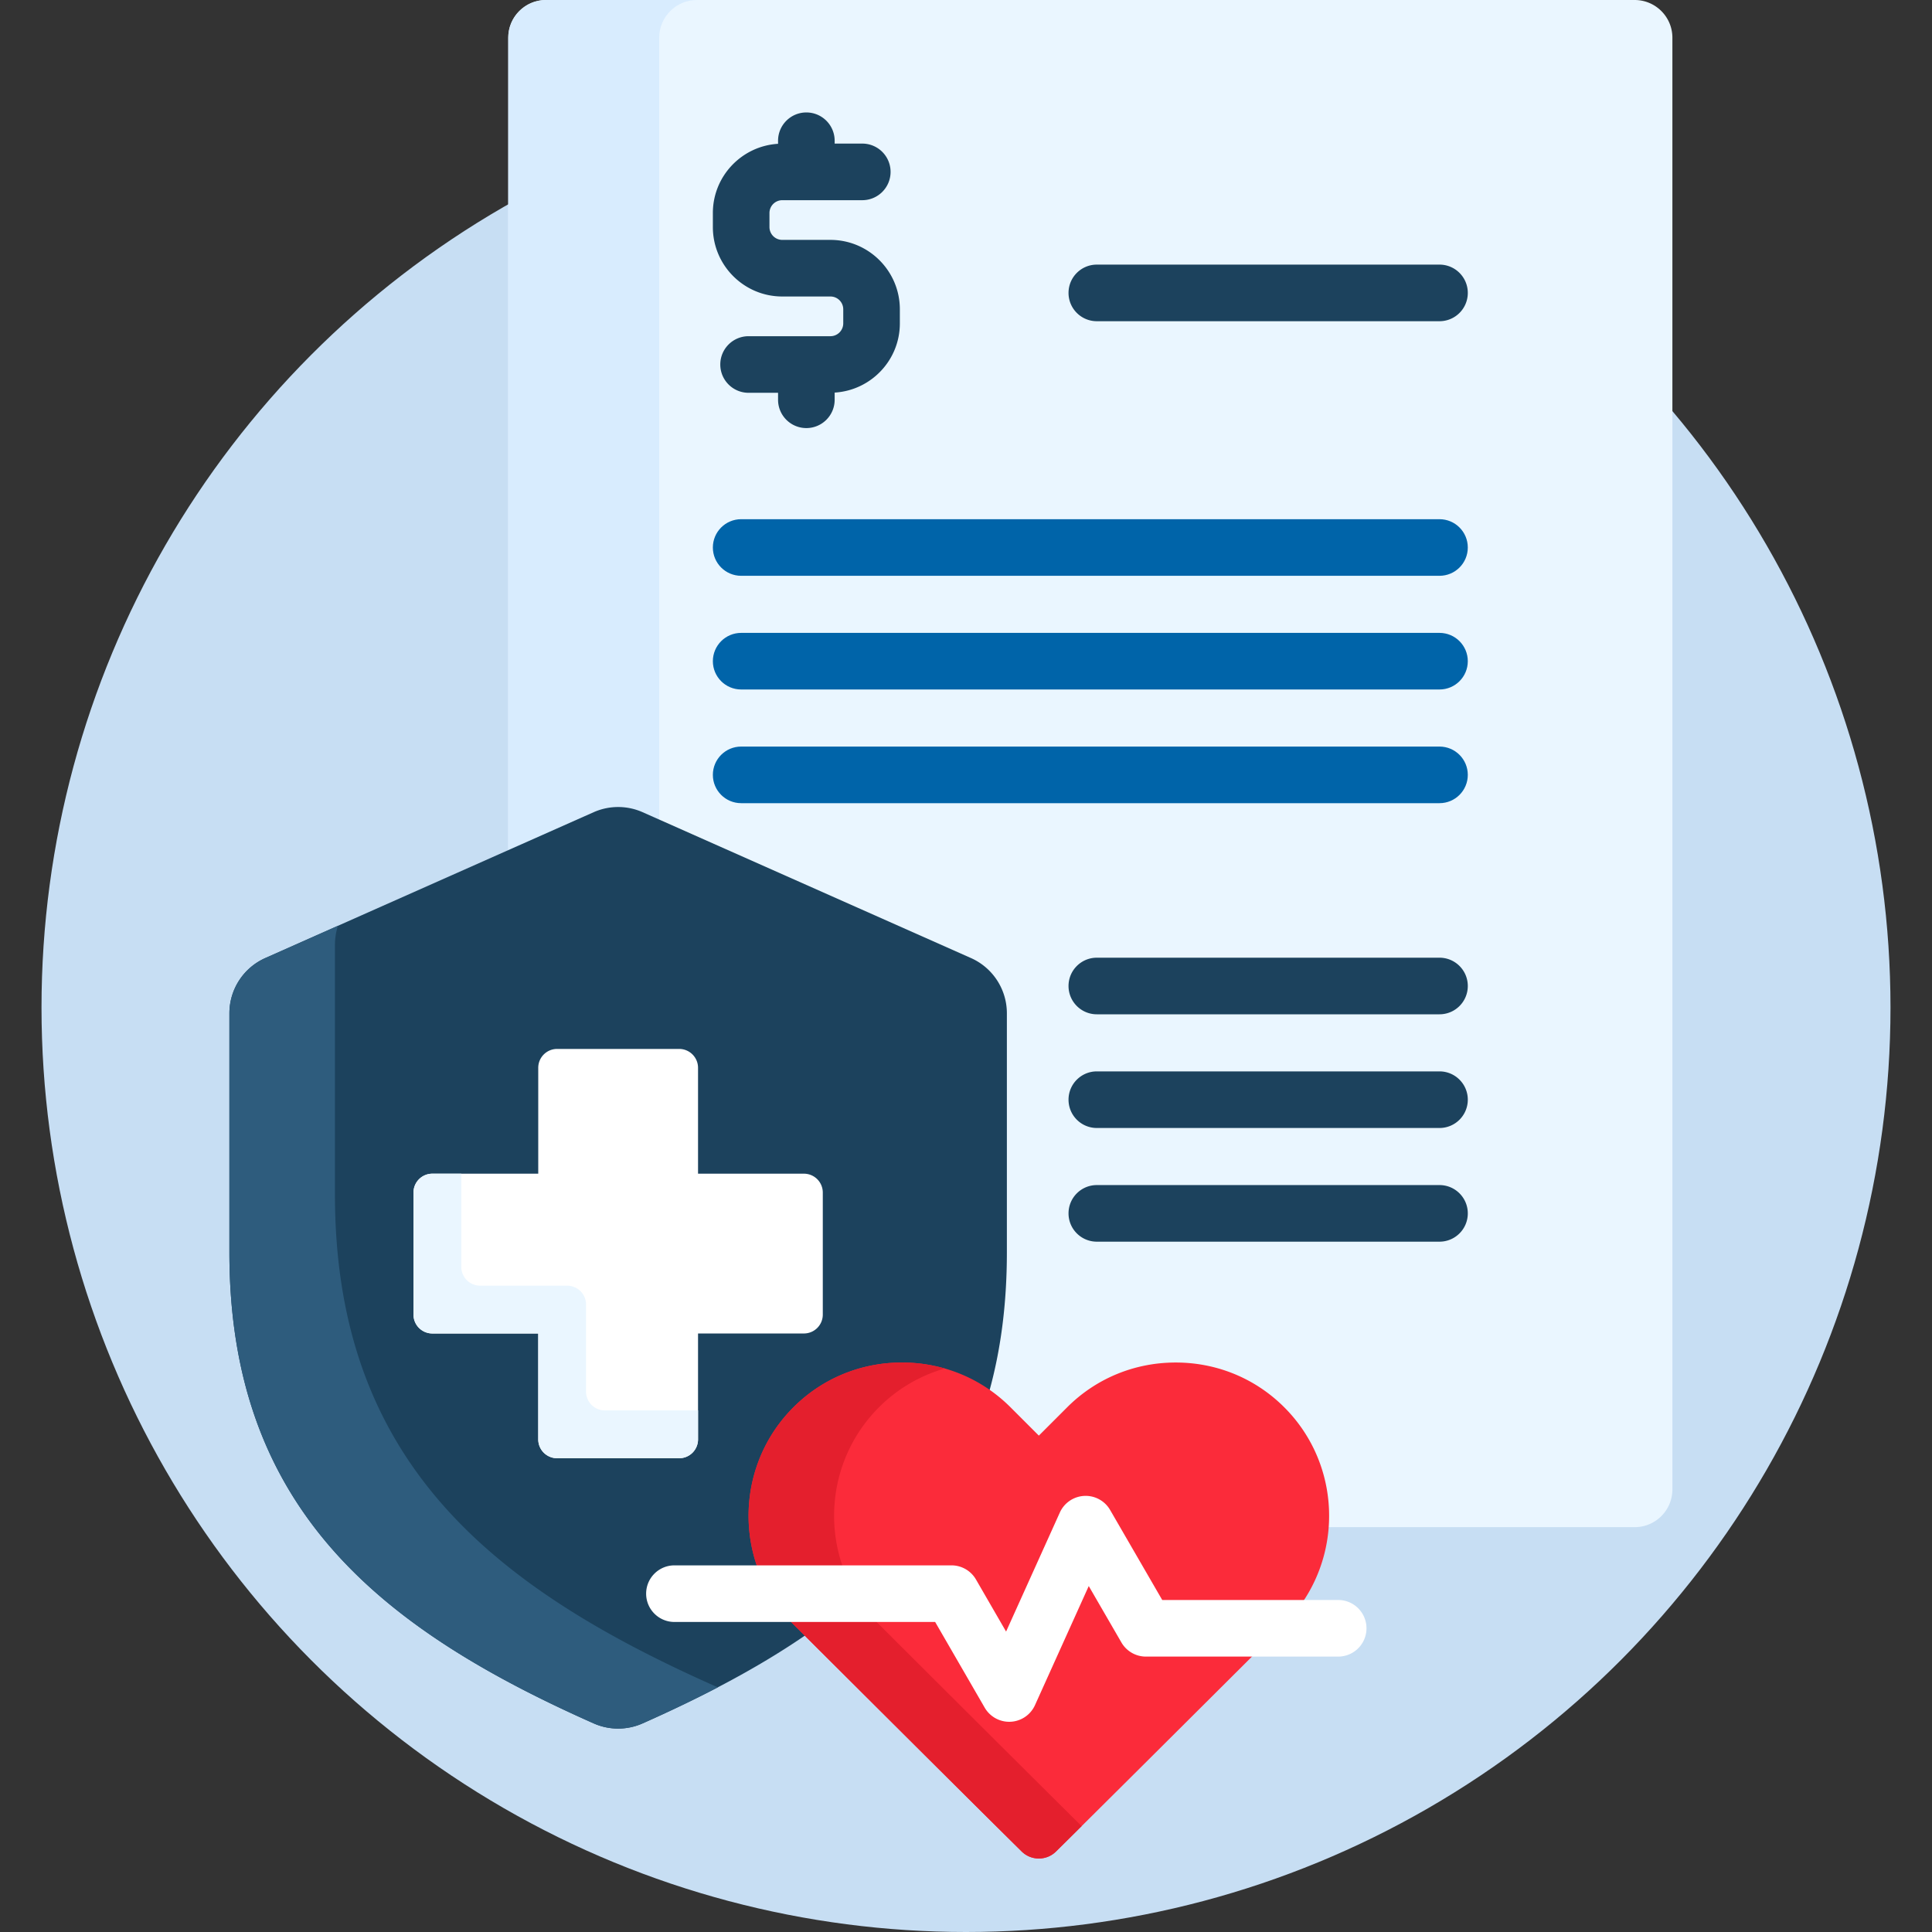
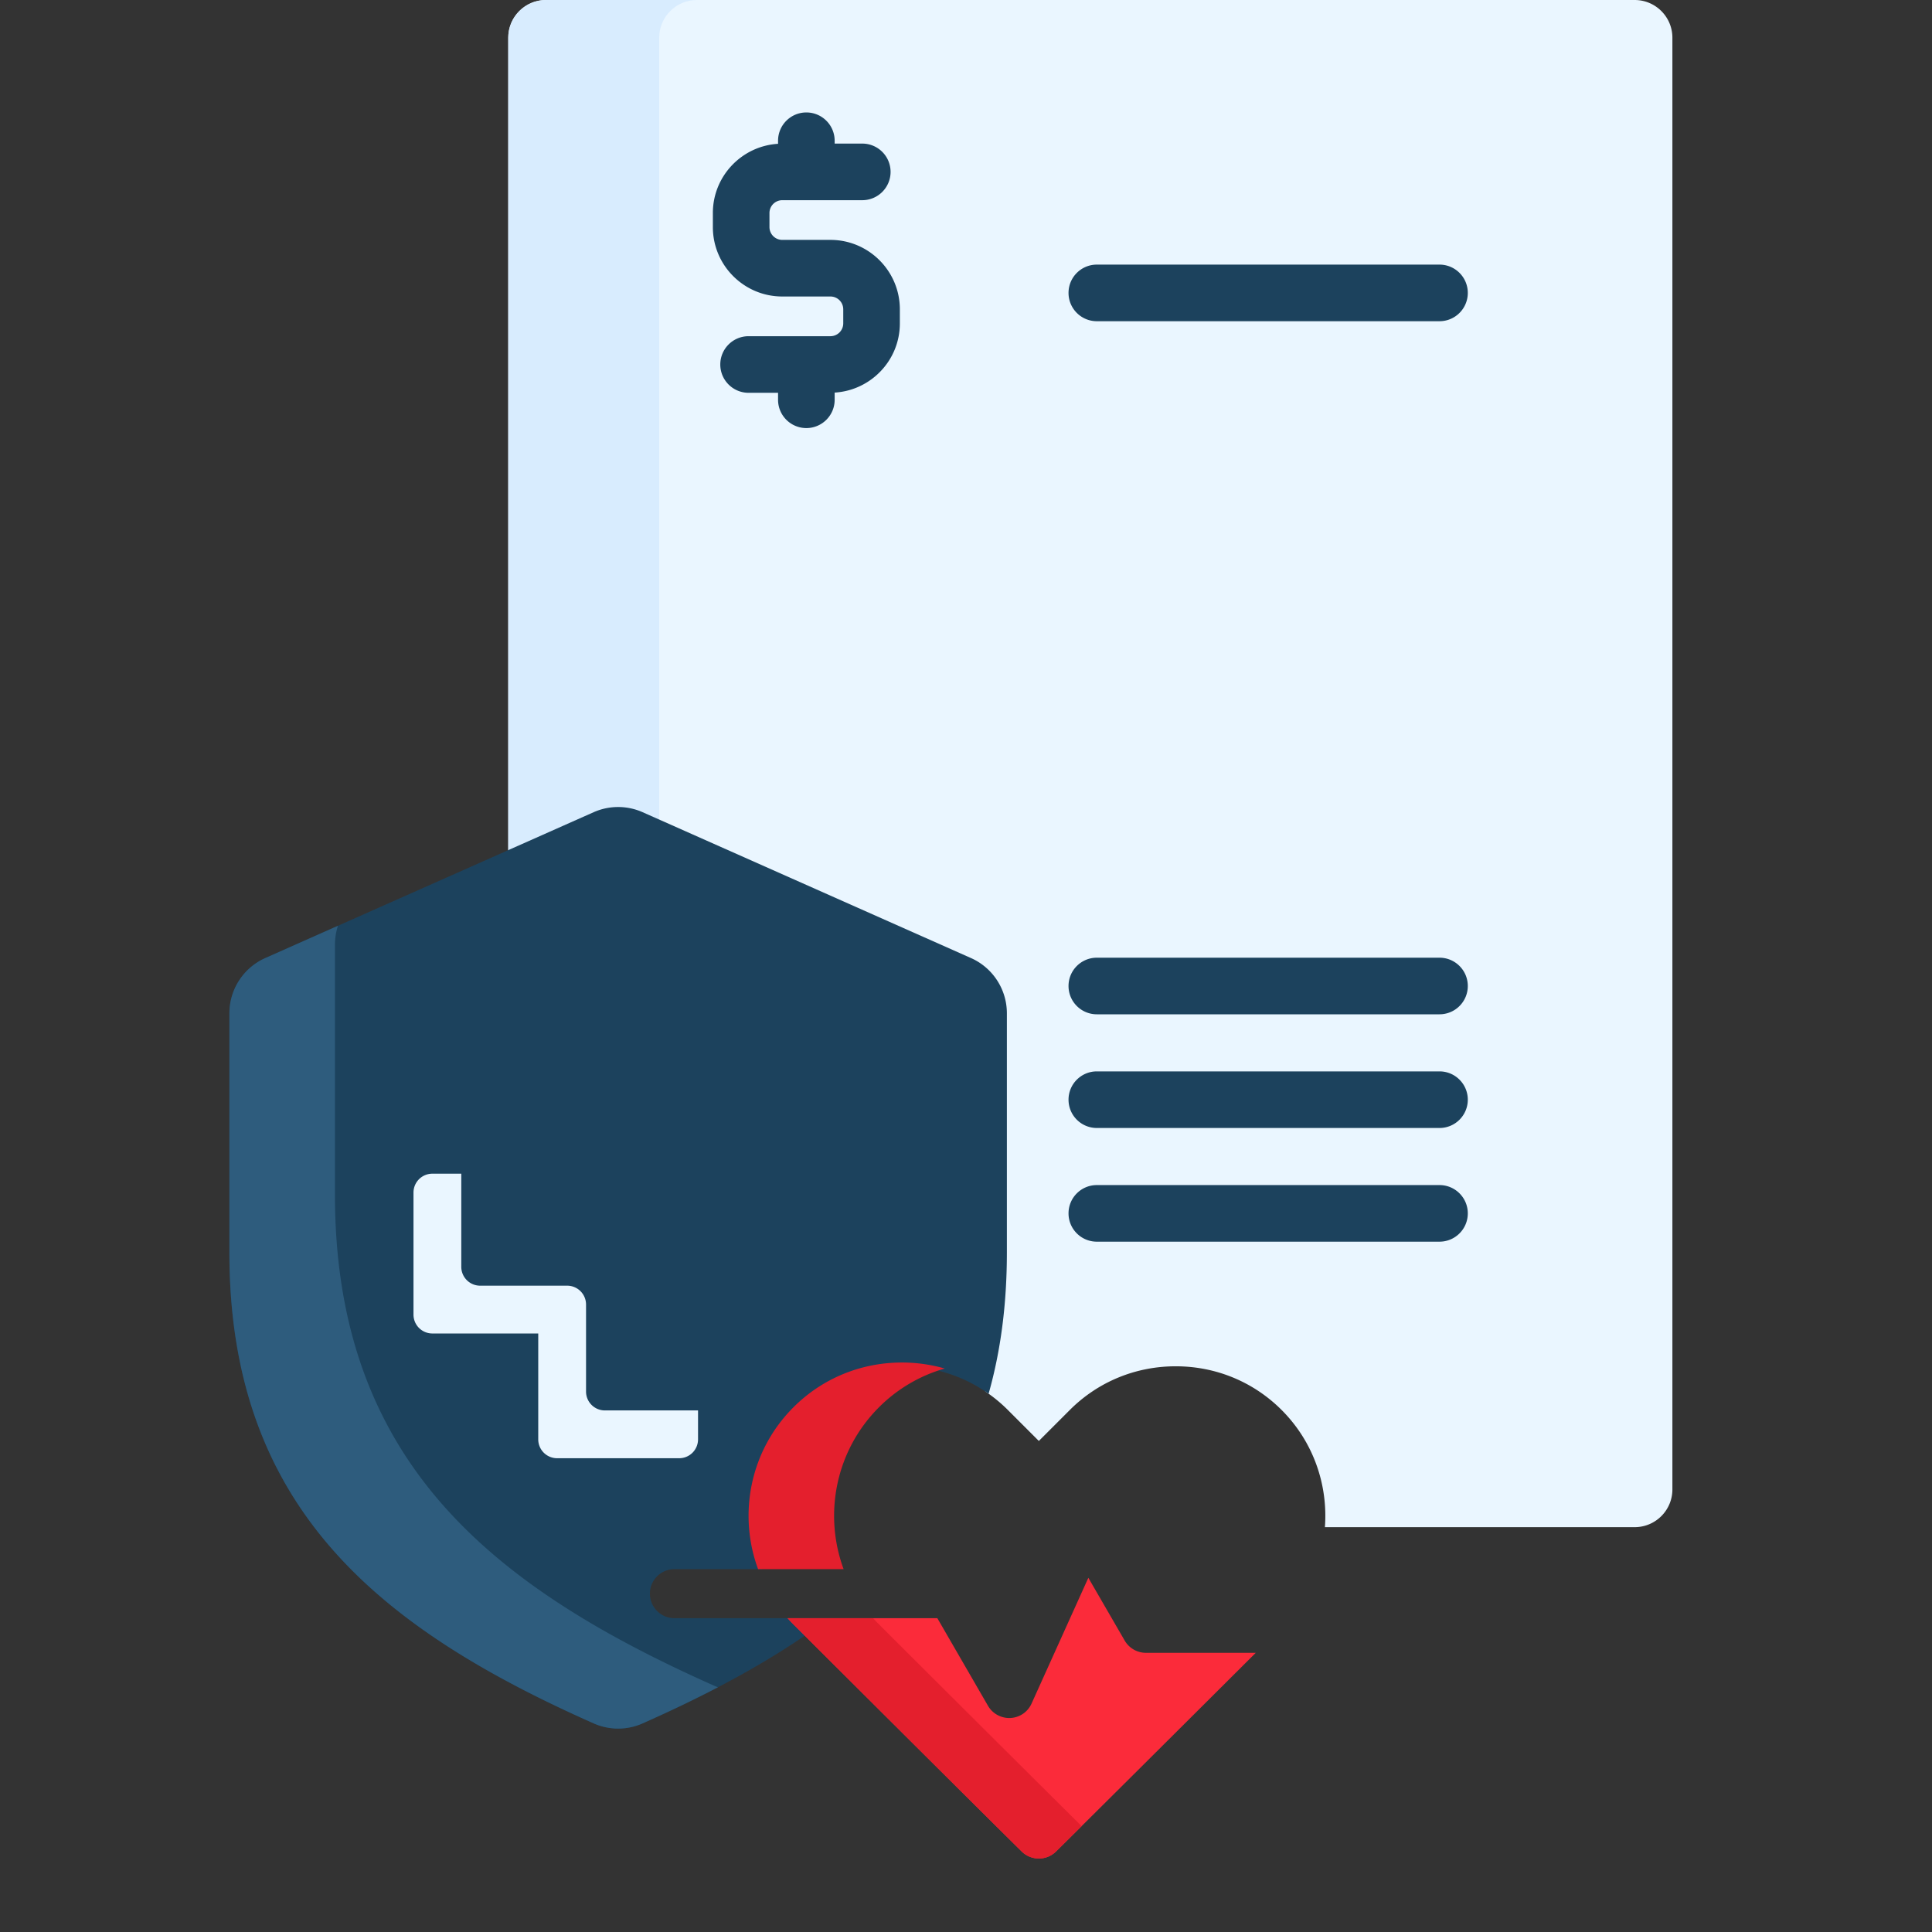
<svg xmlns="http://www.w3.org/2000/svg" version="1.1" width="512" height="512" x="0" y="0" viewBox="0 0 512 512" style="enable-background:new 0 0 512 512" class="">
  <rect x="0" y="0" width="512" height="512" fill="#333333" stroke="none" />
  <g>
-     <circle cx="256" cy="267" r="245" fill="#c7def3" opacity="1" data-original="#85addf" class="" />
    <path fill="#eaf6ff" d="M433.204 0h-288.51c-5.523 0-10 4.477-10 10v216.388l23.022-10.226c1.932-.858 3.983-1.293 6.097-1.293s4.165.435 6.097 1.293l87 38.645a15.03 15.03 0 0 1 8.922 13.726V331.9c0 13.347-1.583 25.576-4.746 36.823a39.768 39.768 0 0 1 6.001 4.93l8.216 8.217 8.216-8.217c7.463-7.462 17.428-11.571 28.057-11.571 10.63 0 20.594 4.109 28.058 11.571 8.498 8.498 12.317 19.923 11.479 31.06h82.089c5.523 0 10-4.477 10-10V10c.002-5.523-4.475-10-9.998-10z" opacity="1" data-original="#eaf6ff" class="" />
    <path fill="#d8ecfe" d="M157.717 216.162c1.932-.858 3.983-1.293 6.097-1.293s4.165.435 6.097 1.293l4.783 2.125V10c0-5.523 4.477-10 10-10h-40c-5.523 0-10 4.477-10 10v216.388z" opacity="1" data-original="#d8ecfe" class="" />
-     <path fill="#0064a9" d="M381.482 152.593H196.416c-4.142 0-7.5-3.357-7.5-7.5s3.358-7.5 7.5-7.5h185.066c4.142 0 7.5 3.357 7.5 7.5s-3.357 7.5-7.5 7.5zM381.482 182.721H196.416c-4.142 0-7.5-3.357-7.5-7.5s3.358-7.5 7.5-7.5h185.066c4.142 0 7.5 3.357 7.5 7.5s-3.357 7.5-7.5 7.5zM381.482 212.849H196.416c-4.142 0-7.5-3.357-7.5-7.5s3.358-7.5 7.5-7.5h185.066c4.142 0 7.5 3.357 7.5 7.5s-3.357 7.5-7.5 7.5z" opacity="1" data-original="#017b4e" class="" />
    <path fill="#1c425d" d="M381.482 268.8H290.67c-4.142 0-7.5-3.357-7.5-7.5s3.358-7.5 7.5-7.5h90.812c4.142 0 7.5 3.357 7.5 7.5s-3.357 7.5-7.5 7.5zM381.482 85.125H290.67c-4.142 0-7.5-3.357-7.5-7.5s3.358-7.5 7.5-7.5h90.812c4.142 0 7.5 3.357 7.5 7.5s-3.357 7.5-7.5 7.5zM381.482 298.928H290.67c-4.142 0-7.5-3.357-7.5-7.5s3.358-7.5 7.5-7.5h90.812c4.142 0 7.5 3.357 7.5 7.5s-3.357 7.5-7.5 7.5zM381.482 329.056H290.67c-4.142 0-7.5-3.357-7.5-7.5s3.358-7.5 7.5-7.5h90.812c4.142 0 7.5 3.357 7.5 7.5s-3.357 7.5-7.5 7.5zM220.074 63.574h-12.762a3.4 3.4 0 0 1-3.396-3.396v-3.729a3.4 3.4 0 0 1 3.396-3.396h21.2c4.142 0 7.5-3.357 7.5-7.5s-3.358-7.5-7.5-7.5h-7.319V37.3c0-4.143-3.358-7.5-7.5-7.5s-7.5 3.357-7.5 7.5v.81c-9.622.583-17.277 8.573-17.277 18.339v3.729c0 10.144 8.252 18.396 18.396 18.396h12.762a3.4 3.4 0 0 1 3.396 3.396v3.73a3.4 3.4 0 0 1-3.396 3.396h-21.69c-4.142 0-7.5 3.357-7.5 7.5s3.358 7.5 7.5 7.5h7.809v1.848c0 4.143 3.358 7.5 7.5 7.5s7.5-3.357 7.5-7.5v-1.904c9.622-.583 17.277-8.573 17.277-18.339v-3.729c0-10.145-8.252-18.398-18.396-18.398zM210.09 428.837h-31.357c-3.584 0-6.5-2.916-6.5-6.5s2.916-6.5 6.5-6.5h23.233c-5.373-14.16-2.378-30.798 9.008-42.185 7.463-7.462 17.428-11.571 28.058-11.571 8.365 0 16.311 2.555 22.958 7.275 3.163-11.148 4.844-23.548 4.844-37.457v-63.367c0-6.332-3.73-12.07-9.517-14.64l-87-38.644a16.02 16.02 0 0 0-13.006 0l-87 38.644a16.019 16.019 0 0 0-9.517 14.64v63.367c0 67.467 39.455 99.487 96.548 124.822a15.972 15.972 0 0 0 12.945 0c16.193-7.186 30.965-14.911 43.822-23.828l-3.135-3.127c-.304-.303-.591-.618-.884-.929z" opacity="1" data-original="#09a76d" class="" />
    <path fill="#2e5c7d" d="M189.557 446.864c-59.603-26.45-100.793-59.877-100.793-130.311V250.4c0-1.746.279-3.446.79-5.056l-19.243 8.548a16.019 16.019 0 0 0-9.517 14.64v63.367c0 67.467 39.455 99.487 96.548 124.822a15.972 15.972 0 0 0 12.945 0c6.937-3.078 13.611-6.257 19.988-9.584-.239-.092-.483-.169-.718-.273z" opacity="1" data-original="#02905d" class="" />
-     <path fill="#ffffff" d="M213.048 311.038h-28.061v-28.061a5 5 0 0 0-5-5H147.64a5 5 0 0 0-5 5v28.061h-28.061a5 5 0 0 0-5 5v32.347a5 5 0 0 0 5 5h28.061v28.061a5 5 0 0 0 5 5h32.347a5 5 0 0 0 5-5v-28.061h28.061a5 5 0 0 0 5-5v-32.347a5 5 0 0 0-5-5z" opacity="1" data-original="#ffffff" class="" />
    <path fill="#eaf6ff" d="M160.307 373.78a5 5 0 0 1-5-5v-23.061a5 5 0 0 0-5-5h-23.061a5 5 0 0 1-5-5v-24.681h-7.667a5 5 0 0 0-5 5v32.347a5 5 0 0 0 5 5h28.061v28.061a5 5 0 0 0 5 5h32.347a5 5 0 0 0 5-5v-7.667h-24.68z" opacity="1" data-original="#eaf6ff" class="" />
    <g fill="#fb2b3a">
      <path d="M303.68 438.015a6.519 6.519 0 0 1-5.625-3.243l-9.634-16.64-15.049 33.334a6.472 6.472 0 0 1-5.925 3.825 6.515 6.515 0 0 1-5.625-3.246l-13.418-23.208h-39.679a40.263 40.263 0 0 0 1.546 1.638c22.64 22.585 50.119 49.952 60.479 60.179 1.264 1.248 2.911 1.871 4.559 1.871s3.295-.624 4.559-1.871c9.232-9.114 32.043-31.823 52.919-52.64H303.68z" fill="#fb2b3a" opacity="1" data-original="#fb2b3a" class="" />
-       <path d="M252.151 415.837a6.518 6.518 0 0 1 5.627 3.247l8.956 15.489 15.045-33.325a6.473 6.473 0 0 1 5.596-3.816 6.495 6.495 0 0 1 5.953 3.234l14.098 24.349h37.484c11.098-15.858 9.583-37.918-4.567-52.069-7.652-7.651-17.867-11.865-28.764-11.865-10.898 0-21.112 4.214-28.765 11.865l-7.509 7.509-7.509-7.509c-7.652-7.651-17.867-11.865-28.764-11.865-10.898 0-21.112 4.214-28.765 11.865-11.578 11.578-14.695 28.451-9.37 42.891z" fill="#fb2b3a" opacity="1" data-original="#fb2b3a" class="" />
    </g>
    <g fill="#e41f2d">
      <path d="M231.389 428.837h-22.667a40.263 40.263 0 0 0 1.546 1.638c22.64 22.585 50.119 49.952 60.479 60.179 1.264 1.248 2.911 1.871 4.559 1.871s3.295-.624 4.559-1.871c1.785-1.762 4.087-4.042 6.775-6.708-12.918-12.815-34.965-34.776-53.704-53.471a39.605 39.605 0 0 1-1.547-1.638zM223.565 415.837c-5.325-14.44-2.208-31.313 9.37-42.891a40.254 40.254 0 0 1 17.431-10.276 41.11 41.11 0 0 0-11.333-1.589c-10.898 0-21.112 4.214-28.765 11.865-11.578 11.578-14.695 28.451-9.37 42.891z" fill="#e41f2d" opacity="1" data-original="#e41f2d" class="" />
    </g>
-     <path fill="#ffffff" d="M267.445 456.291a7.5 7.5 0 0 1-6.491-3.746l-13.13-22.708h-69.091c-4.142 0-7.5-3.357-7.5-7.5s3.358-7.5 7.5-7.5h73.418a7.501 7.501 0 0 1 6.493 3.746l7.98 13.803 14.244-31.549a7.498 7.498 0 0 1 6.458-4.404 7.475 7.475 0 0 1 6.869 3.732l13.809 23.85h46.628c4.142 0 7.5 3.357 7.5 7.5s-3.358 7.5-7.5 7.5H303.68a7.502 7.502 0 0 1-6.491-3.742l-8.659-14.954-14.248 31.559a7.498 7.498 0 0 1-6.837 4.413z" opacity="1" data-original="#ffffff" class="" />
  </g>
</svg>